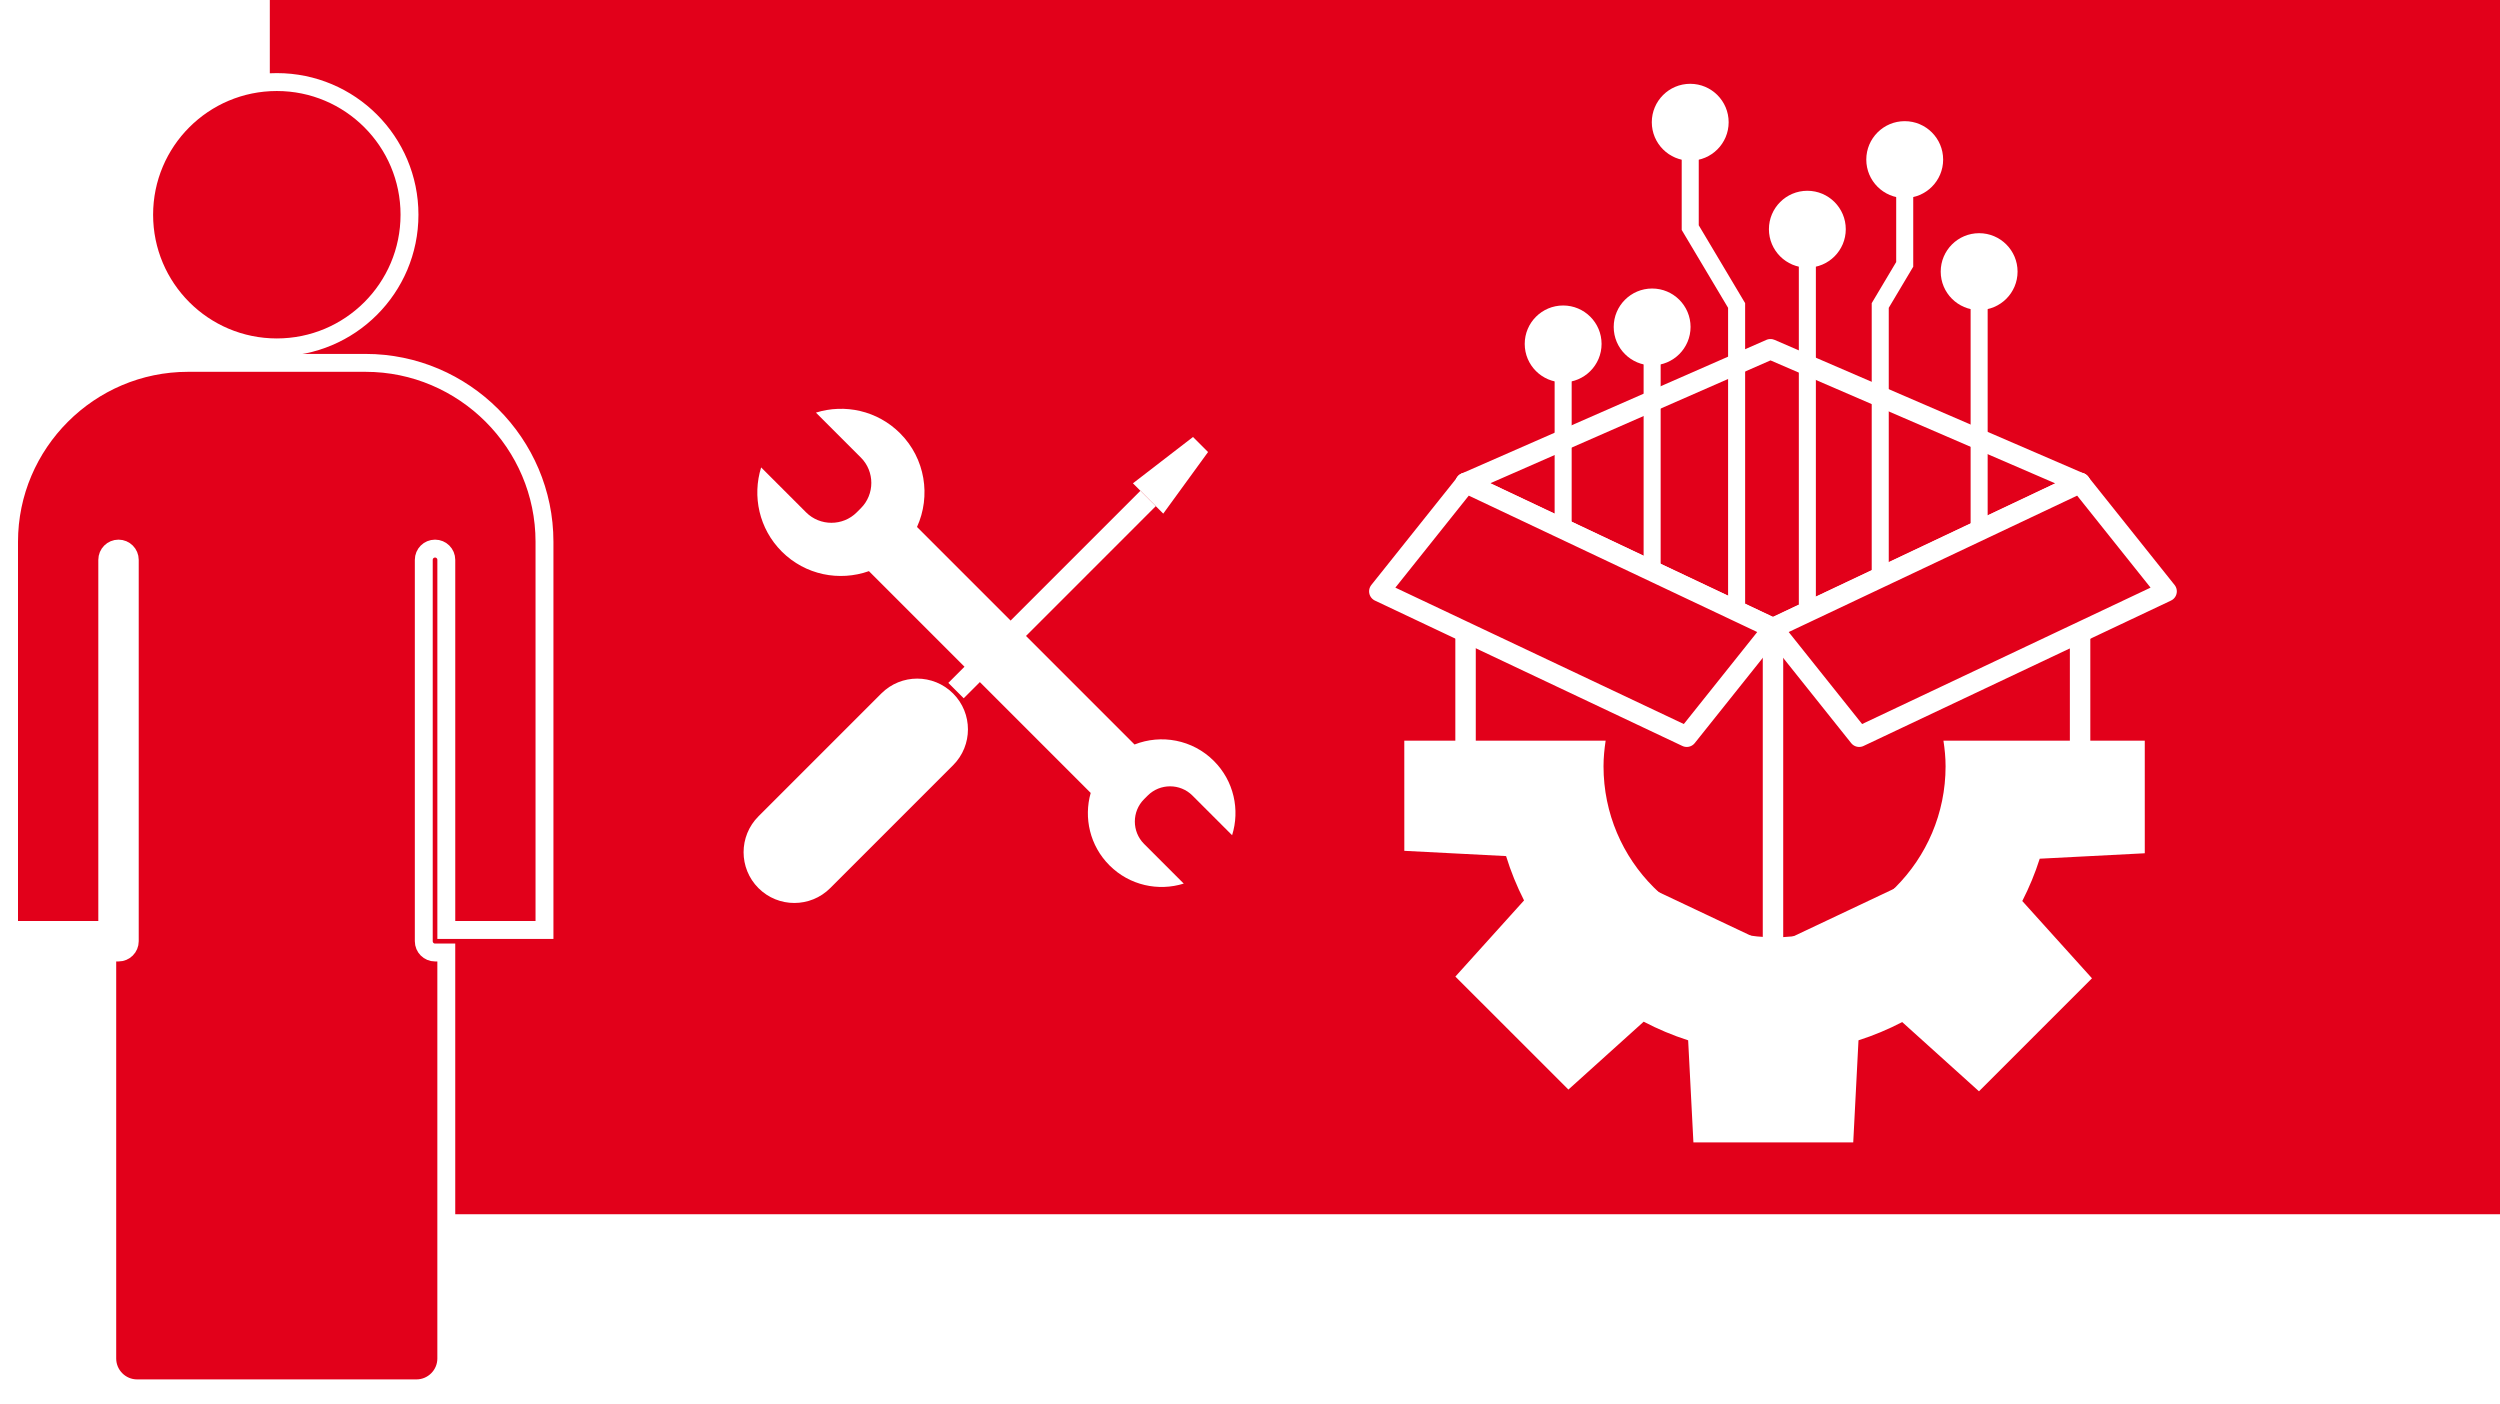
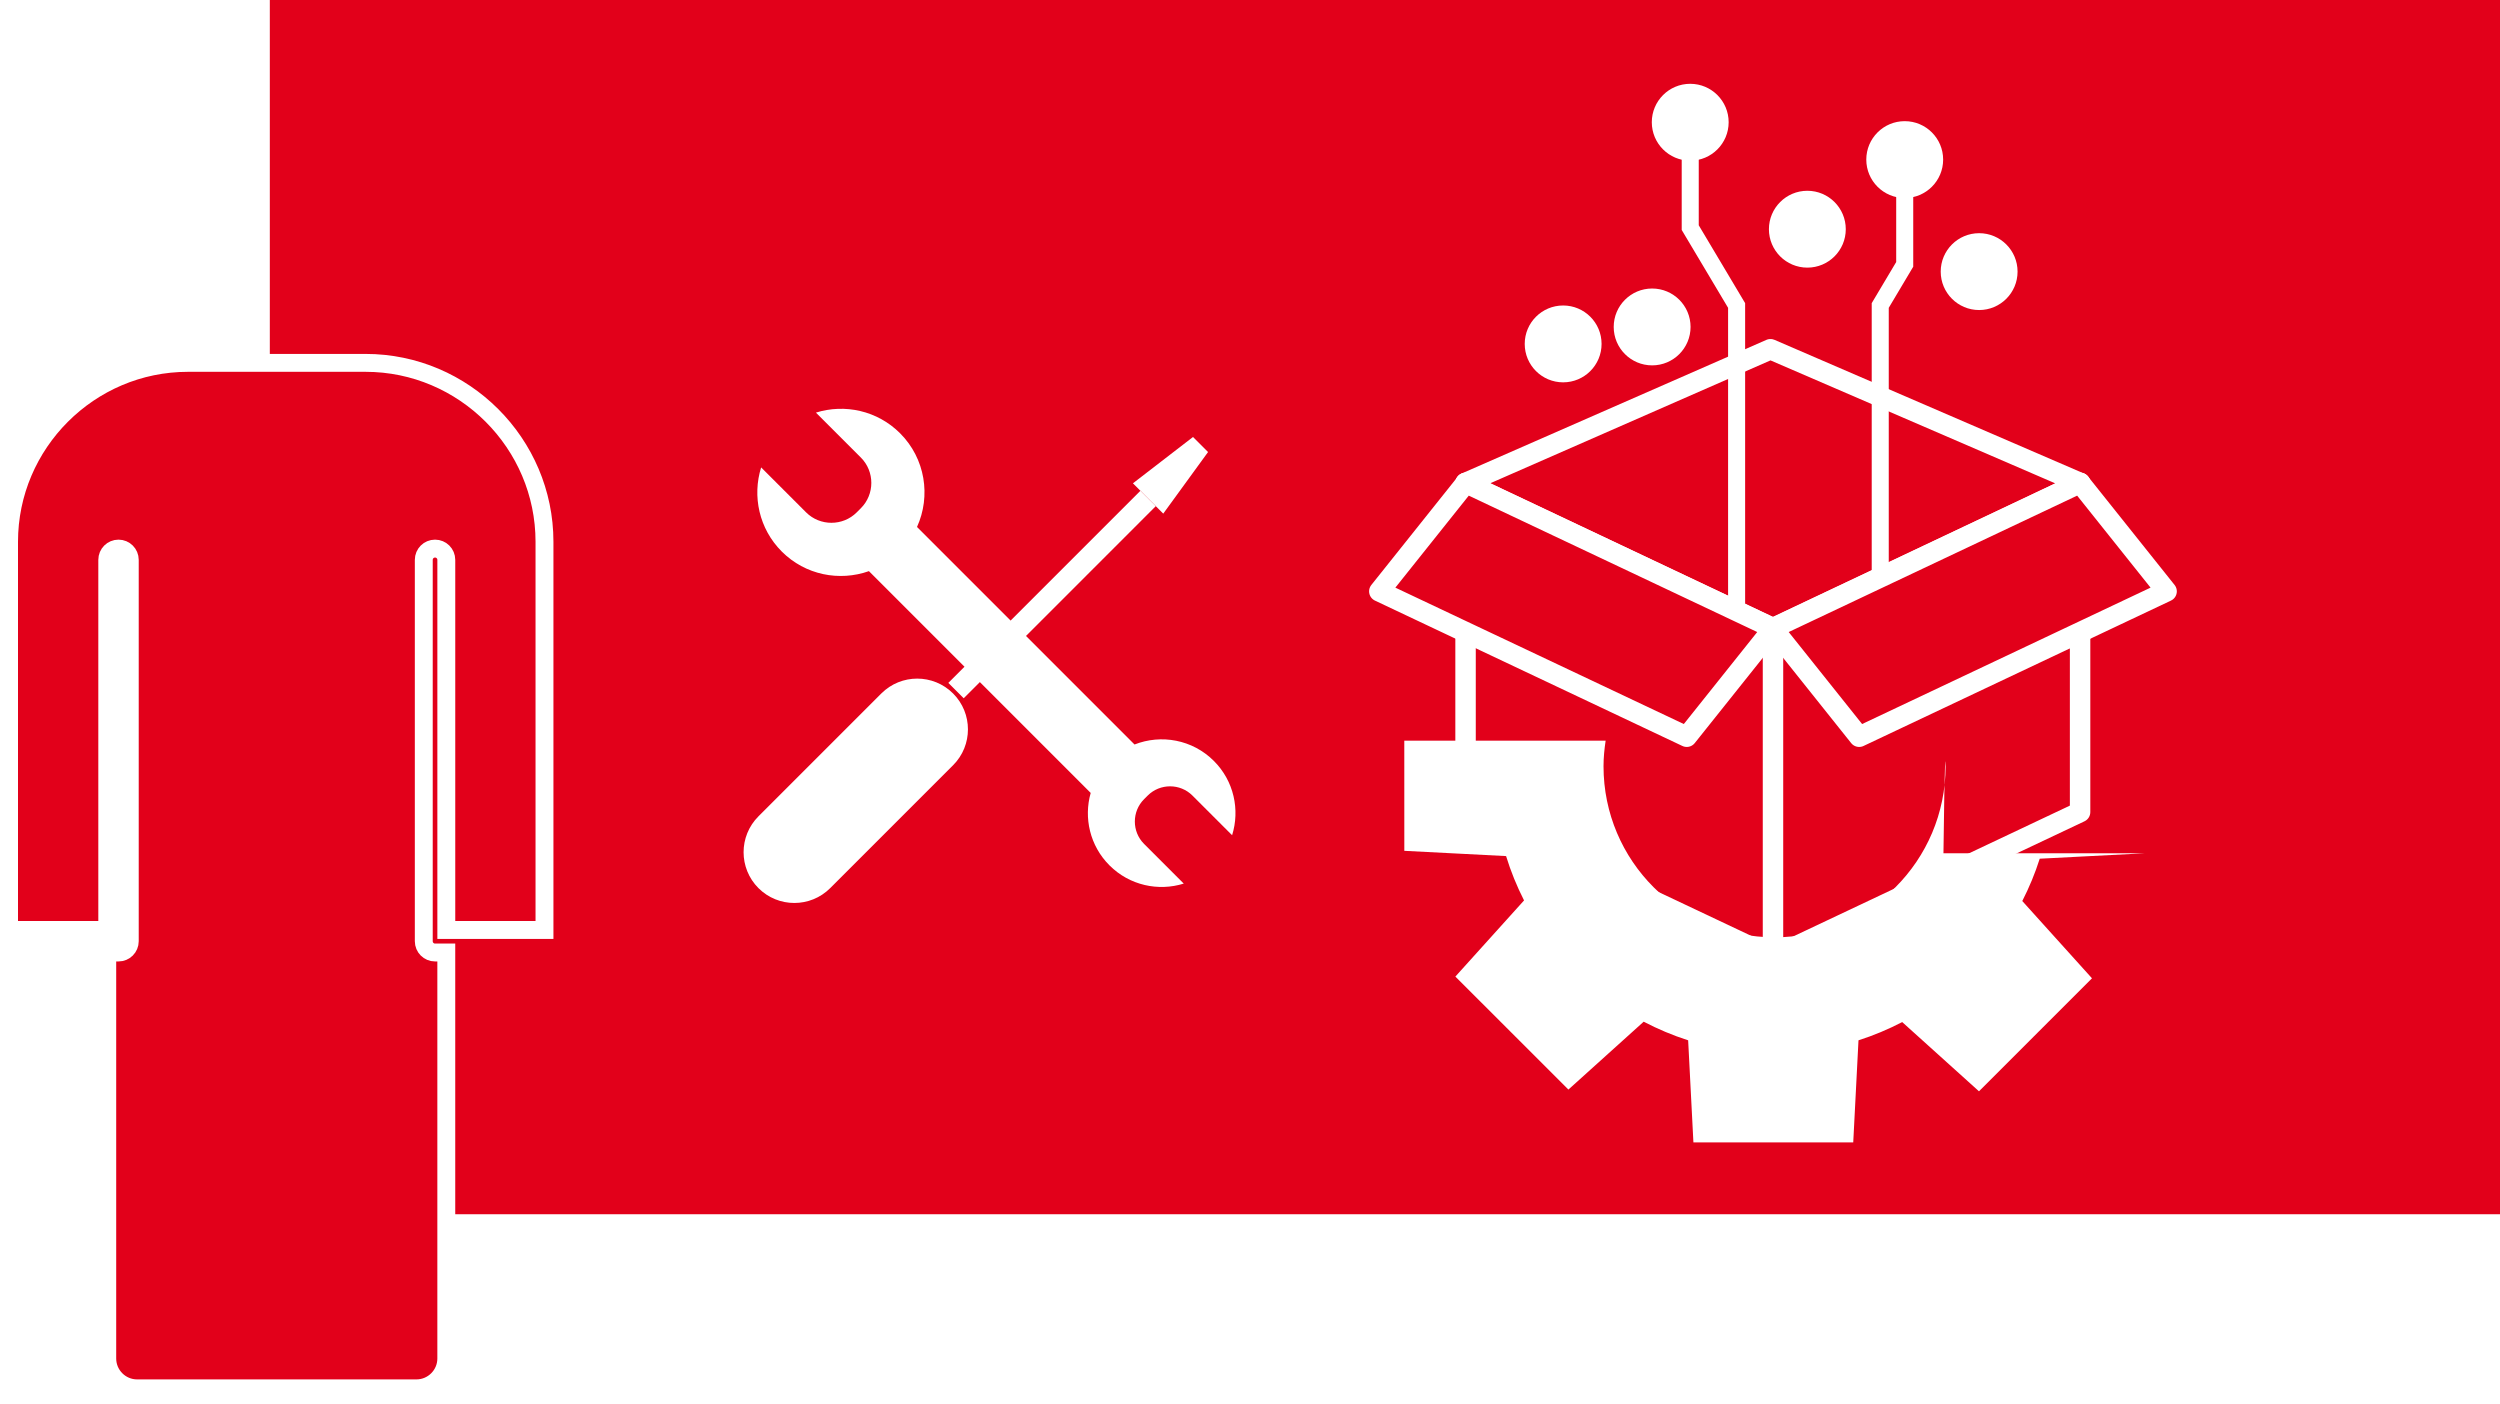
<svg xmlns="http://www.w3.org/2000/svg" version="1.1" x="0px" y="0px" width="1040px" height="584px" viewBox="0 1.422 1040 584" overflow="visible" xml:space="preserve">
  <defs>
</defs>
  <rect y="1.422" fill="#FFFFFF" width="1040" height="584.2" />
  <rect x="112.244" fill="#E2001A" width="927.756" height="506.544" />
  <polygon fill="#E2001A" stroke="#FFFFFF" stroke-width="8.504" stroke-linecap="round" stroke-linejoin="round" stroke-miterlimit="10" points="  865.318,339.247 737.423,399.725 737.423,262.804 865.318,202.326 " />
  <polygon fill="#E2001A" stroke="#FFFFFF" stroke-width="8.504" stroke-linecap="round" stroke-linejoin="round" stroke-miterlimit="10" points="  609.67,339.247 737.565,399.725 737.565,262.804 609.67,202.326 " />
  <polygon fill="#E2001A" stroke="#FFFFFF" stroke-width="8.504" stroke-linecap="round" stroke-linejoin="round" stroke-miterlimit="10" points="  736.519,146.707 865.318,202.326 737.565,262.804 609.67,202.326 " />
  <polygon fill="#E2001A" stroke="#FFFFFF" stroke-width="8.504" stroke-linecap="round" stroke-linejoin="round" stroke-miterlimit="10" points="  901.307,247.425 773.411,307.902 737.423,262.804 865.318,202.326 " />
  <polygon fill="#E2001A" stroke="#FFFFFF" stroke-width="8.504" stroke-linecap="round" stroke-linejoin="round" stroke-miterlimit="10" points="  573.796,247.425 701.69,307.902 737.68,262.804 609.784,202.326 " />
  <path fill="#FFFFFF" d="M366.63,289.907l-51.116,51.116c-8.242,8.244-8.242,21.608,0,29.854c4.123,4.122,9.524,6.182,14.927,6.182  c5.404,0,10.807-2.06,14.929-6.182l51.115-51.116c8.243-8.245,8.243-21.61,0-29.854C388.24,281.662,374.875,281.662,366.63,289.907z  " />
  <polygon fill="#FFFFFF" points="502.547,189.474 496.288,183.212 471.297,202.478 483.912,215.093 " />
  <path fill="#FFFFFF" d="M504.975,317.976c-8.923-8.926-21.971-11.198-33.009-6.841l-45.153-45.157l53.991-53.991l-6.396-6.396  l-53.991,53.993l-38.941-38.942c5.819-12.823,3.497-28.438-7.048-38.983c-9.476-9.475-23.046-12.321-35.005-8.586l18.703,18.705  c5.793,5.794,5.793,15.271-0.003,21.061l-1.724,1.729c-5.796,5.79-15.275,5.789-21.067-0.005l-18.699-18.698  c-3.736,11.96-0.89,25.53,8.586,35.003c9.805,9.807,23.995,12.497,36.251,8.149l39.756,39.759l-6.724,6.724l6.396,6.396l6.724-6.725  l46.106,46.107c-2.946,10.366-0.351,21.975,7.811,30.137c8.364,8.365,20.342,10.877,30.9,7.58l-16.511-16.513  c-5.113-5.114-5.113-13.479,0.002-18.591l1.523-1.525c5.116-5.112,13.483-5.109,18.597,0.004l16.507,16.508  C515.854,338.317,513.339,326.337,504.975,317.976z" />
-   <path fill="#FFFFFF" d="M809.36,320.203c0,39.294-31.857,71.146-71.157,71.146c-39.284,0-71.137-31.852-71.137-71.146  c0-3.639,0.36-7.183,0.883-10.673h-83.763l0.012,45.837l42.333,2.186c1.962,6.405,4.484,12.563,7.473,18.448l-28.57,31.678  l47.021,47.004l31.318-28.239c5.882,3.079,12.066,5.685,18.499,7.749l2.188,42.458h66.489l2.186-42.458  c6.312-2.018,12.385-4.576,18.186-7.587l31.934,28.795l47.01-47.009l-28.993-32.148c2.877-5.621,5.319-11.496,7.257-17.6  l43.703-2.262l-0.005-46.852h-83.753C809.002,313.021,809.36,316.564,809.36,320.203z" />
+   <path fill="#FFFFFF" d="M809.36,320.203c0,39.294-31.857,71.146-71.157,71.146c-39.284,0-71.137-31.852-71.137-71.146  c0-3.639,0.36-7.183,0.883-10.673h-83.763l0.012,45.837l42.333,2.186c1.962,6.405,4.484,12.563,7.473,18.448l-28.57,31.678  l47.021,47.004l31.318-28.239c5.882,3.079,12.066,5.685,18.499,7.749l2.188,42.458h66.489l2.186-42.458  c6.312-2.018,12.385-4.576,18.186-7.587l31.934,28.795l47.01-47.009l-28.993-32.148c2.877-5.621,5.319-11.496,7.257-17.6  l43.703-2.262h-83.753C809.002,313.021,809.36,316.564,809.36,320.203z" />
  <g>
    <g>
-       <line fill="none" stroke="#FFFFFF" stroke-width="7.087" stroke-linecap="round" stroke-miterlimit="10" x1="650.269" y1="220.451" x2="650.269" y2="143.692" />
      <g>
        <circle fill="#FFFFFF" cx="650.269" cy="144.491" r="15.986" />
      </g>
    </g>
  </g>
  <g>
    <g>
-       <line fill="none" stroke="#FFFFFF" stroke-width="7.087" stroke-linecap="round" stroke-miterlimit="10" x1="751.858" y1="252.555" x2="751.858" y2="95.974" />
      <g>
        <circle fill="#FFFFFF" cx="751.858" cy="96.772" r="15.986" />
      </g>
    </g>
  </g>
  <g>
    <g>
      <polyline fill="none" stroke="#FFFFFF" stroke-width="7.087" stroke-linecap="round" stroke-miterlimit="10" points="    722.429,255.114 722.429,128.505 703.134,96.109 703.134,51.471   " />
      <g>
        <circle fill="#FFFFFF" cx="703.134" cy="52.27" r="15.986" />
      </g>
    </g>
  </g>
  <g>
    <g>
      <polyline fill="none" stroke="#FFFFFF" stroke-width="7.087" stroke-linecap="round" stroke-miterlimit="10" points="    782.178,241.07 782.178,128.505 792.362,111.397 792.362,67.013   " />
      <g>
        <circle fill="#FFFFFF" cx="792.362" cy="67.812" r="15.986" />
      </g>
    </g>
  </g>
  <g>
    <g>
-       <line fill="none" stroke="#FFFFFF" stroke-width="7.087" stroke-linecap="round" stroke-miterlimit="10" x1="823.321" y1="220.451" x2="823.321" y2="113.615" />
      <g>
        <circle fill="#FFFFFF" cx="823.321" cy="114.414" r="15.986" />
      </g>
    </g>
  </g>
  <g>
    <g>
-       <line fill="none" stroke="#FFFFFF" stroke-width="7.087" stroke-linecap="round" stroke-miterlimit="10" x1="687.288" y1="237.54" x2="687.288" y2="136.631" />
      <g>
        <circle fill="#FFFFFF" cx="687.288" cy="137.43" r="15.986" />
      </g>
    </g>
  </g>
-   <path fill="#E2001A" stroke="#FFFFFF" stroke-width="7.447" stroke-miterlimit="10" d="M170.349,90.748  c0,30.491-24.709,55.189-55.196,55.189c-30.476,0-55.184-24.698-55.184-55.189c0-30.475,24.708-55.189,55.184-55.189  C145.64,35.559,170.349,60.273,170.349,90.748z" />
  <path fill="#E2001A" stroke="#FFFFFF" stroke-width="7.447" stroke-miterlimit="10" d="M180.982,397.666  c-2.594,0-4.691-2.094-4.691-4.695V234.324c0-2.595,2.098-4.688,4.691-4.688c2.589,0,4.682,2.093,4.682,4.688v153.969h40.841  V229.806v-3.011c0-40.931-33.492-74.419-74.423-74.419H78.188c-40.936,0-74.423,33.488-74.423,74.419v3.011v158.487h40.856V234.324  c0-2.595,2.091-4.688,4.688-4.688c2.575,0,4.677,2.093,4.677,4.688v158.646c0,2.602-2.102,4.695-4.677,4.695h-4.693V566.57  c0,6.818,5.569,12.407,12.403,12.407h116.234c6.823,0,12.405-5.589,12.405-12.407V397.666H180.982z" />
</svg>